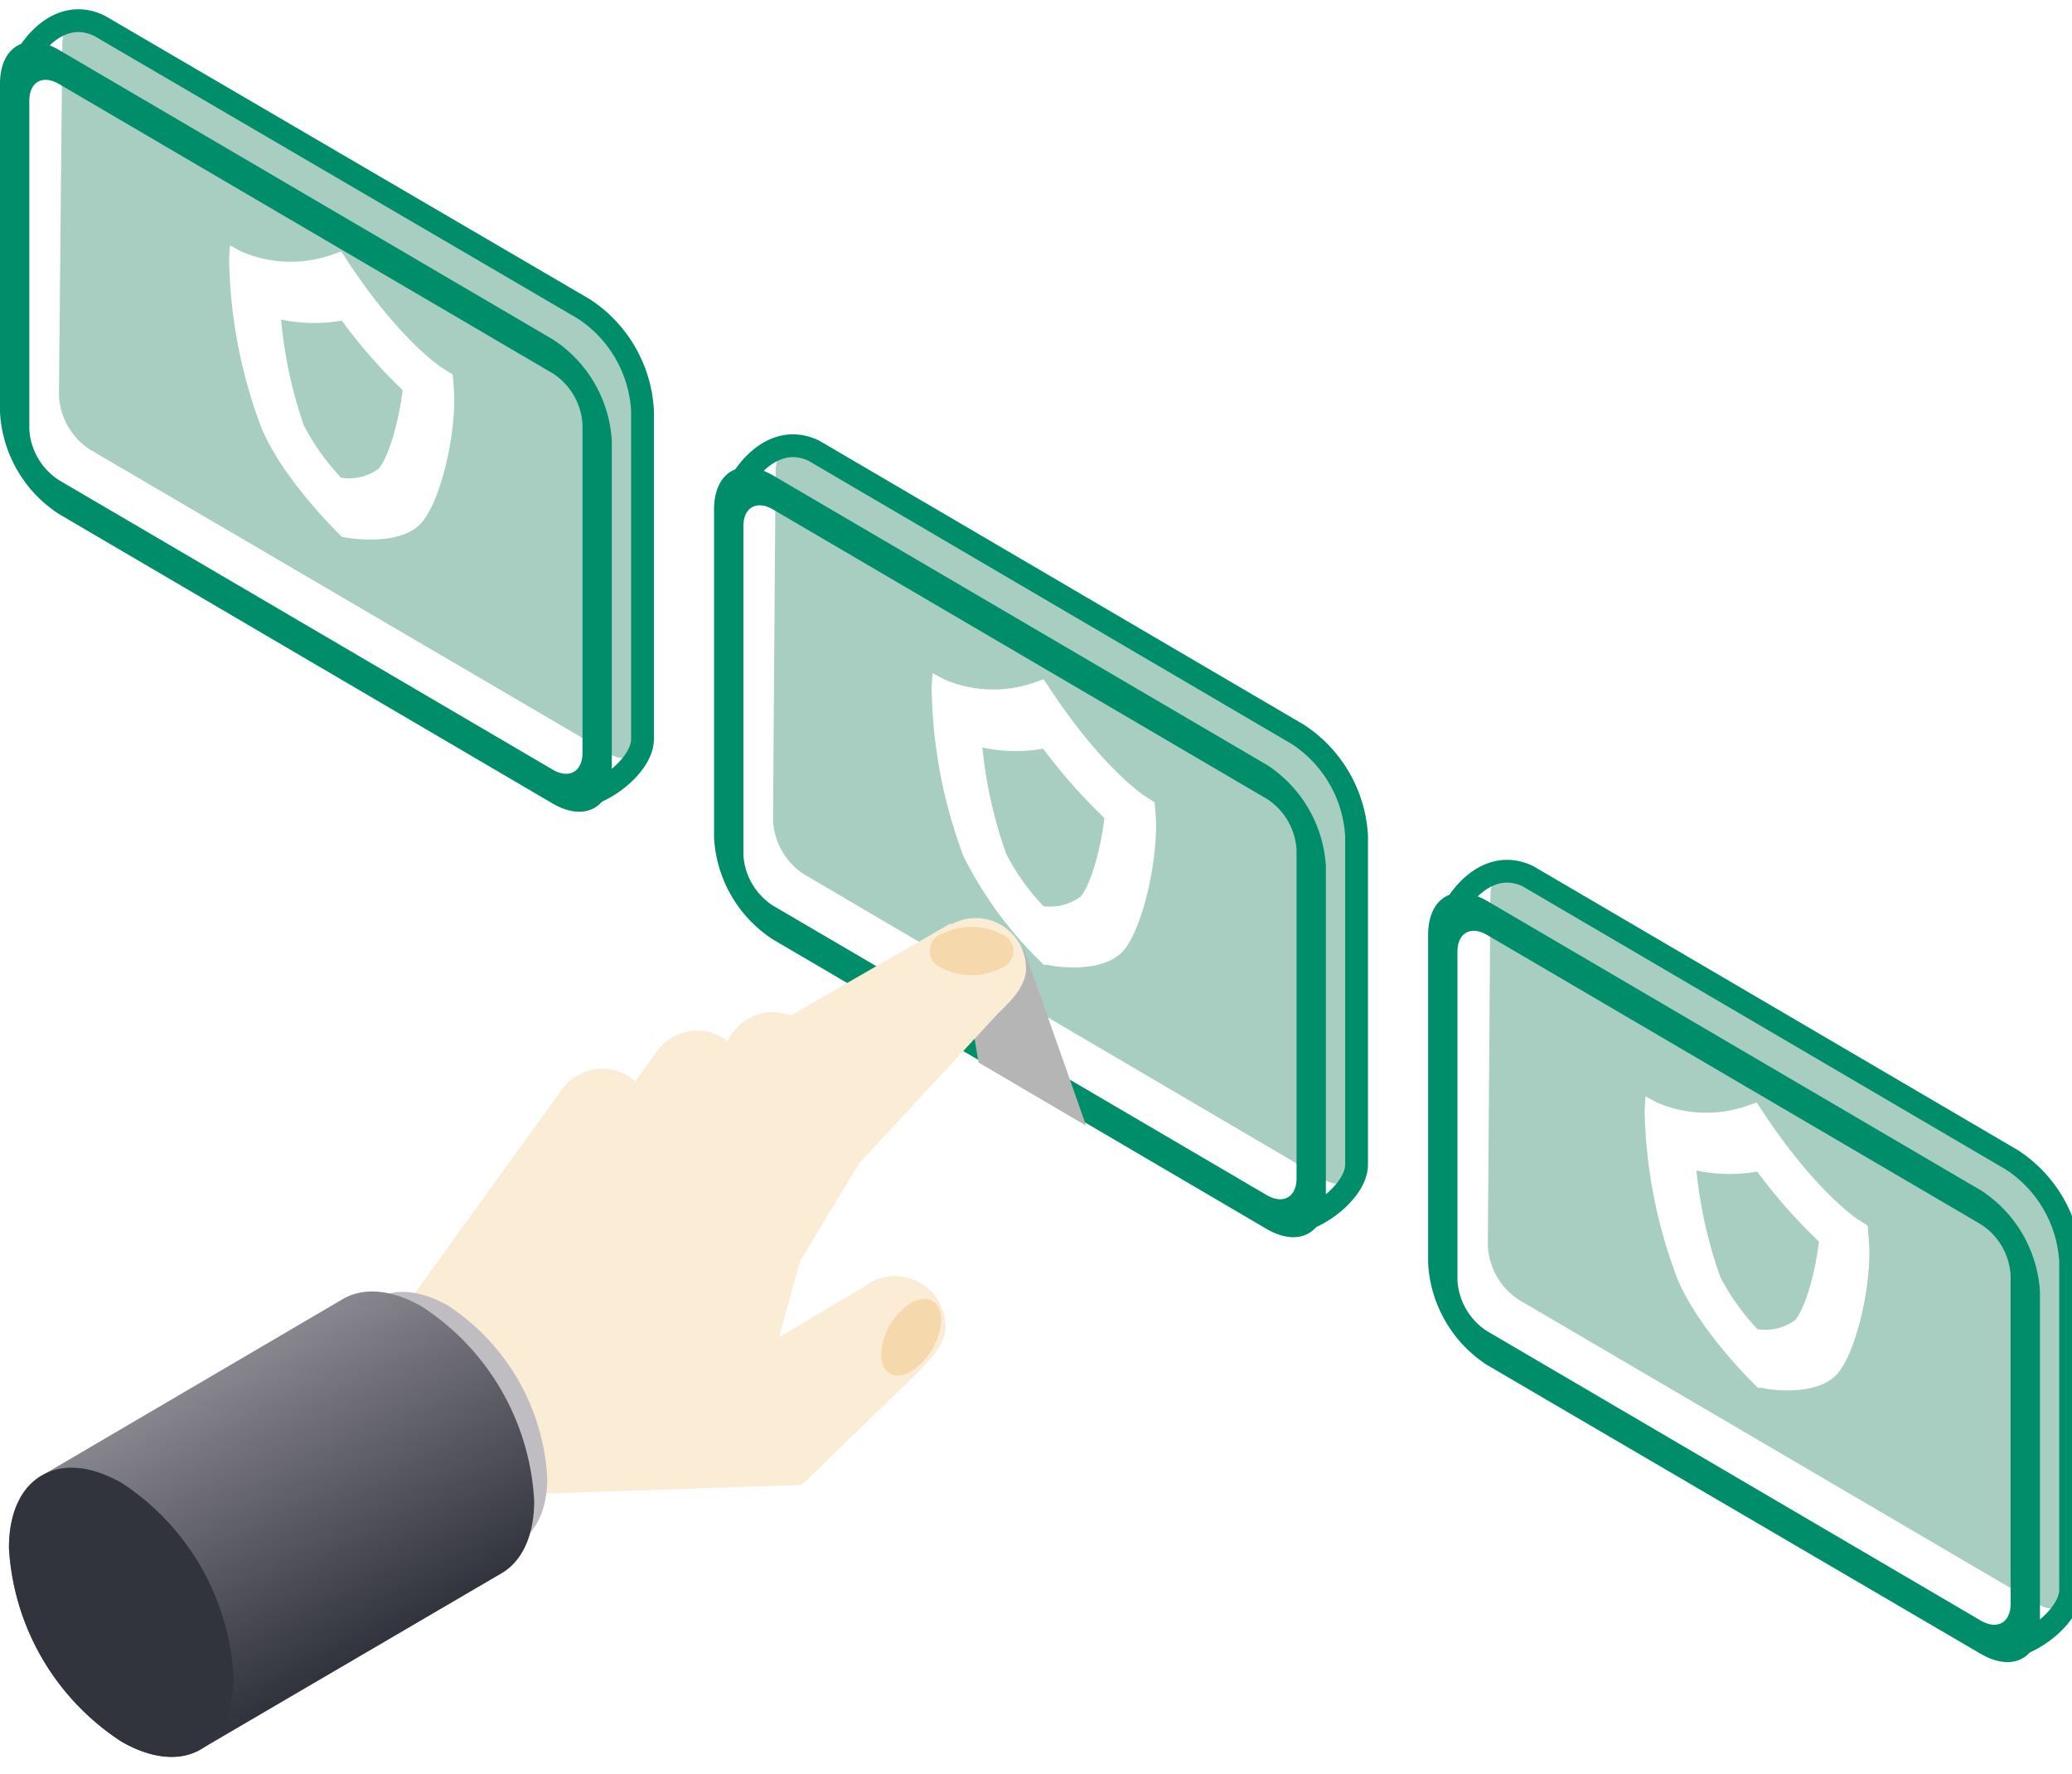
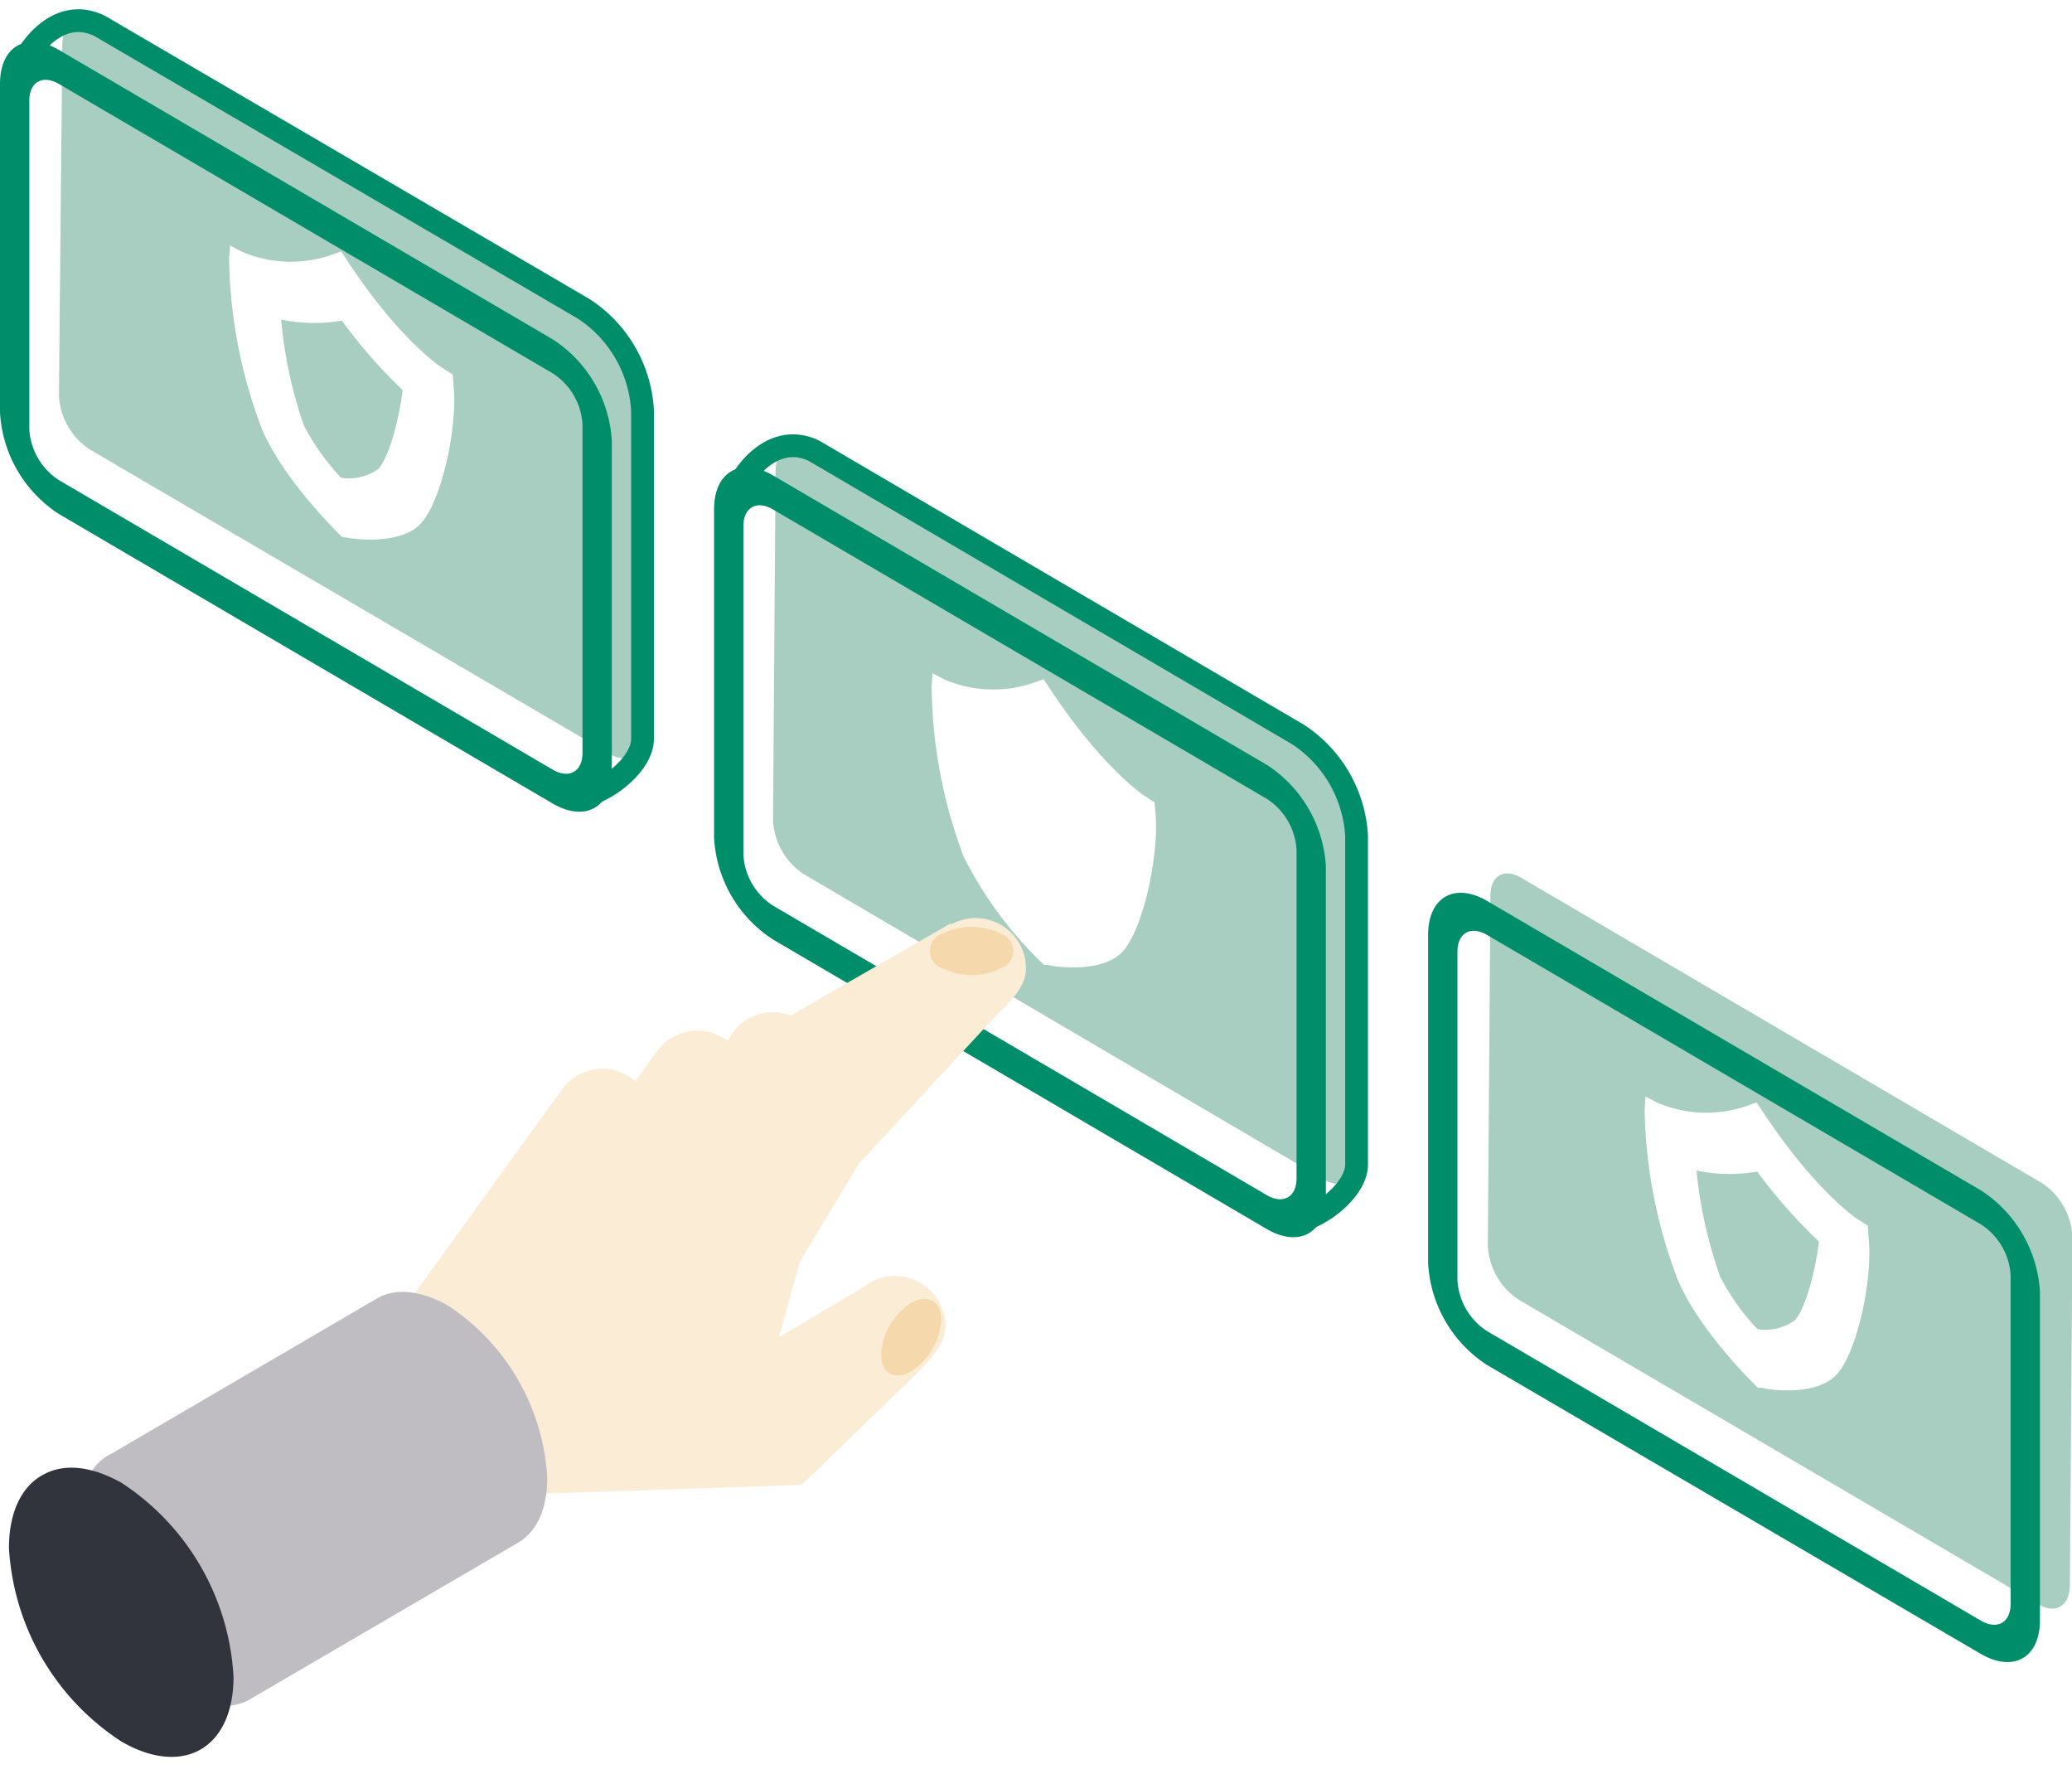
<svg xmlns="http://www.w3.org/2000/svg" viewBox="0 0 136.38 116.75">
  <defs>
    <style>.cls-1{isolation:isolate;}.cls-2{fill:#a8cec1;}.cls-3{fill:none;stroke:#008d69;stroke-miterlimit:10;stroke-width:1.5px;}.cls-4{fill:#008d69;}.cls-5{fill:#b6b5b5;mix-blend-mode:multiply;}.cls-6{fill:#fbecd6;}.cls-7{fill:#f5d8ab;}.cls-8{fill:#bfbdc2;}.cls-9{fill:url(#Naamloos_verloop_7);}.cls-10{fill:#31333d;}</style>
    <linearGradient id="Naamloos_verloop_7" x1="59.3" y1="91.2" x2="49.3" y2="109.28" gradientTransform="matrix(-1, 0, 0, 1, 72.15, 0)" gradientUnits="userSpaceOnUse">
      <stop offset="0" stop-color="#87858e" />
      <stop offset="1" stop-color="#31333d" />
    </linearGradient>
  </defs>
  <title>samen_verbeteren</title>
  <g class="cls-1">
    <g id="Laag_5" data-name="Laag 5">
      <path class="cls-2" d="M22.5,21.1a10.71,10.71,0,0,1-4-.07A29.58,29.58,0,0,0,20,28a15.6,15.6,0,0,0,2.45,3.44,3.34,3.34,0,0,0,2.48-.6c.71-.87,1.34-3.24,1.57-5.17A34.6,34.6,0,0,1,22.5,21.1Z" />
      <path class="cls-2" d="M40.36,21.83,6.1,1.75c-1.12-.65-2-.11-2,1.2L3.88,26a4.52,4.52,0,0,0,2,3.56L40.16,49.63c1.12.64,2,.1,2.05-1.21l.17-23A4.48,4.48,0,0,0,40.36,21.83ZM27.8,34.33c-1.37,1.69-4.89,1.07-5,1.05l-.29-.05-.28-.28c-.15-.15-3.63-3.58-5-6.84A32.67,32.67,0,0,1,15.08,17l.06-.85.77.41a8.17,8.17,0,0,0,6,.18l.55-.19.54.82c3.33,5,6,6.78,6.05,6.8l.75.48.07.91C30.08,28.12,29.14,32.69,27.8,34.33Z" />
      <path class="cls-3" d="M1.3,4.71c.49-1.54,2.58-4.33,5.27-3L38.43,20.33A8.55,8.55,0,0,1,42.29,27V48.64c0,1.54-2.13,3.35-3.88,3.74" />
      <path class="cls-4" d="M0,27.13V5.52C0,3.05,1.74,2.05,3.87,3.28L36.41,22.35A8.55,8.55,0,0,1,40.27,29V50.66c0,2.46-1.73,3.46-3.87,2.23L3.87,33.82A8.53,8.53,0,0,1,0,27.13ZM3.87,5.52C2.8,4.9,1.93,5.4,1.93,6.63V28.24a4.27,4.27,0,0,0,1.94,3.35L36.4,50.66c1.07.61,1.94.11,1.94-1.12V27.93a4.29,4.29,0,0,0-1.94-3.35Z" />
-       <path class="cls-2" d="M68.66,49.27a10.44,10.44,0,0,1-4-.08,29.47,29.47,0,0,0,1.57,7,14.75,14.75,0,0,0,2.45,3.44A3.36,3.36,0,0,0,71.13,59c.71-.87,1.34-3.24,1.56-5.17A36.77,36.77,0,0,1,68.66,49.27Z" />
      <path class="cls-2" d="M87.36,49.83,53.1,29.75c-1.12-.65-2-.11-2.05,1.2l-.17,23a4.52,4.52,0,0,0,2,3.56L87.16,77.63c1.12.64,2,.1,2-1.21l.17-23A4.48,4.48,0,0,0,87.36,49.83ZM74,62.5c-1.37,1.68-4.9,1.07-5,1l-.29,0-.28-.28a25.84,25.84,0,0,1-5-6.84,32.62,32.62,0,0,1-2.11-11.23l.06-.85.77.41a8.17,8.17,0,0,0,6,.18l.54-.19.55.82c3.33,5,6,6.78,6,6.79l.76.49.07.91C76.25,56.29,75.31,60.86,74,62.5Z" />
      <path class="cls-3" d="M48.3,32.71c.49-1.54,2.58-4.33,5.27-3.05L85.43,48.33A8.55,8.55,0,0,1,89.29,55V76.64c0,1.54-2.13,3.35-3.88,3.74" />
      <path class="cls-4" d="M47,55.13V33.52c0-2.47,1.74-3.47,3.87-2.24L83.41,50.35A8.55,8.55,0,0,1,87.27,57V78.66c0,2.46-1.73,3.46-3.87,2.23L50.87,61.82A8.53,8.53,0,0,1,47,55.13Zm3.87-21.61c-1.07-.62-1.94-.12-1.94,1.11V56.24a4.27,4.27,0,0,0,1.94,3.35L83.4,78.66c1.07.61,1.94.11,1.94-1.12V55.93a4.29,4.29,0,0,0-1.94-3.35Z" />
      <path class="cls-2" d="M134.36,77.83,100.1,57.75c-1.12-.65-2-.11-2,1.2l-.17,23a4.52,4.52,0,0,0,2,3.56l34.26,20.08c1.12.64,2,.1,2.05-1.21l.17-23A4.48,4.48,0,0,0,134.36,77.83ZM121,90.33c-1.37,1.69-4.9,1.07-5,1l-.29,0-.28-.28c-.15-.15-3.63-3.58-5-6.84A32.67,32.67,0,0,1,108.25,73l.06-.85.77.41a8.17,8.17,0,0,0,6,.18l.54-.19.55.82c3.33,5,6,6.78,6,6.8l.76.48.07.91C123.25,84.12,122.31,88.69,121,90.33Z" />
      <path class="cls-2" d="M115.66,77.1a10.66,10.66,0,0,1-4-.07,29.58,29.58,0,0,0,1.57,7,15,15,0,0,0,2.45,3.44,3.36,3.36,0,0,0,2.48-.6c.71-.87,1.34-3.24,1.56-5.17A35.34,35.34,0,0,1,115.66,77.1Z" />
-       <path class="cls-3" d="M95.3,60.71c.49-1.54,2.58-4.33,5.27-3.05l31.86,18.67A8.55,8.55,0,0,1,136.29,83v21.62c0,1.54-2.13,3.35-3.88,3.74" />
      <path class="cls-4" d="M94,83.13V61.52c0-2.47,1.74-3.47,3.87-2.24l32.54,19.07A8.55,8.55,0,0,1,134.27,85v21.62c0,2.46-1.73,3.46-3.87,2.23L97.87,89.82A8.53,8.53,0,0,1,94,83.13Zm3.87-21.61c-1.07-.62-1.94-.12-1.94,1.11V84.24a4.27,4.27,0,0,0,1.94,3.35l32.53,19.07c1.07.61,1.94.11,1.94-1.12V83.93a4.29,4.29,0,0,0-1.94-3.35Z" />
    </g>
    <g id="Layer_7" data-name="Layer 7">
-       <polygon class="cls-5" points="67.41 62.5 71.49 74.08 64.41 69.92 63.16 62.5 67.41 62.5" />
-     </g>
+       </g>
    <g id="Layer_5" data-name="Layer 5">
      <path class="cls-6" d="M26.53,86.17l10.3-14.26a3.34,3.34,0,0,1,2.83-1.58,3.3,3.3,0,0,1,2.16.82l1.27-1.75a2.69,2.69,0,0,1,.2-.27l.12-.17h0a3.31,3.31,0,0,1,2.49-1.14,3.27,3.27,0,0,1,2,.69,3.26,3.26,0,0,1,4.14-1.68L62.6,60.75l0,.09a3.31,3.31,0,0,1,4.93,2.91c0,1.32-1.33,2.42-1.89,3h0l-9.11,9.83L52.66,83l-1.39,5,5.63-3.34a3.28,3.28,0,0,1,2-.69,3.33,3.33,0,0,1,3.33,3.33c0,1.24-1.08,2.17-1.68,2.88l-7.78,7.54-17.29.58L35,92.92,51.15,88.1l-3.66,2.82L35.82,94.08l-6.21-1.91Z" />
      <path class="cls-7" d="M62,63.71a4.32,4.32,0,0,0,3.9,0,1.19,1.19,0,0,0,0-2.25,4.32,4.32,0,0,0-3.9,0A1.19,1.19,0,0,0,62,63.71Z" />
      <path class="cls-7" d="M58,89.12c0,1.25.87,1.75,1.95,1.13a4.32,4.32,0,0,0,2-3.38c0-1.24-.88-1.74-2-1.12A4.29,4.29,0,0,0,58,89.12Z" />
    </g>
    <g id="Layer_3" data-name="Layer 3">
      <path class="cls-8" d="M7.32,95.67C6,96.31,5.24,97.81,5.24,100a14.51,14.51,0,0,0,6.56,11.37c1.77,1,3.38,1.14,4.56.51L34.1,101.52c1.19-.69,1.92-2.16,1.92-4.25A14.51,14.51,0,0,0,29.46,85.9c-1.79-1-3.42-1.14-4.6-.48Z" />
-       <path class="cls-9" d="M2.93,97c-1.44.72-2.34,2.41-2.34,4.87A16.3,16.3,0,0,0,8,114.61c2,1.14,3.79,1.28,5.12.56L33,103.54c1.33-.77,2.16-2.42,2.16-4.77A16.28,16.28,0,0,0,27.8,86c-2-1.16-3.84-1.29-5.17-.55Z" />
      <path class="cls-10" d="M2.93,97c-1.44.72-2.34,2.41-2.34,4.87A16.3,16.3,0,0,0,8,114.61c4.07,2.35,7.37.44,7.37-4.26A16.3,16.3,0,0,0,8,97.58C6,96.46,4.25,96.31,2.93,97" />
    </g>
  </g>
</svg>